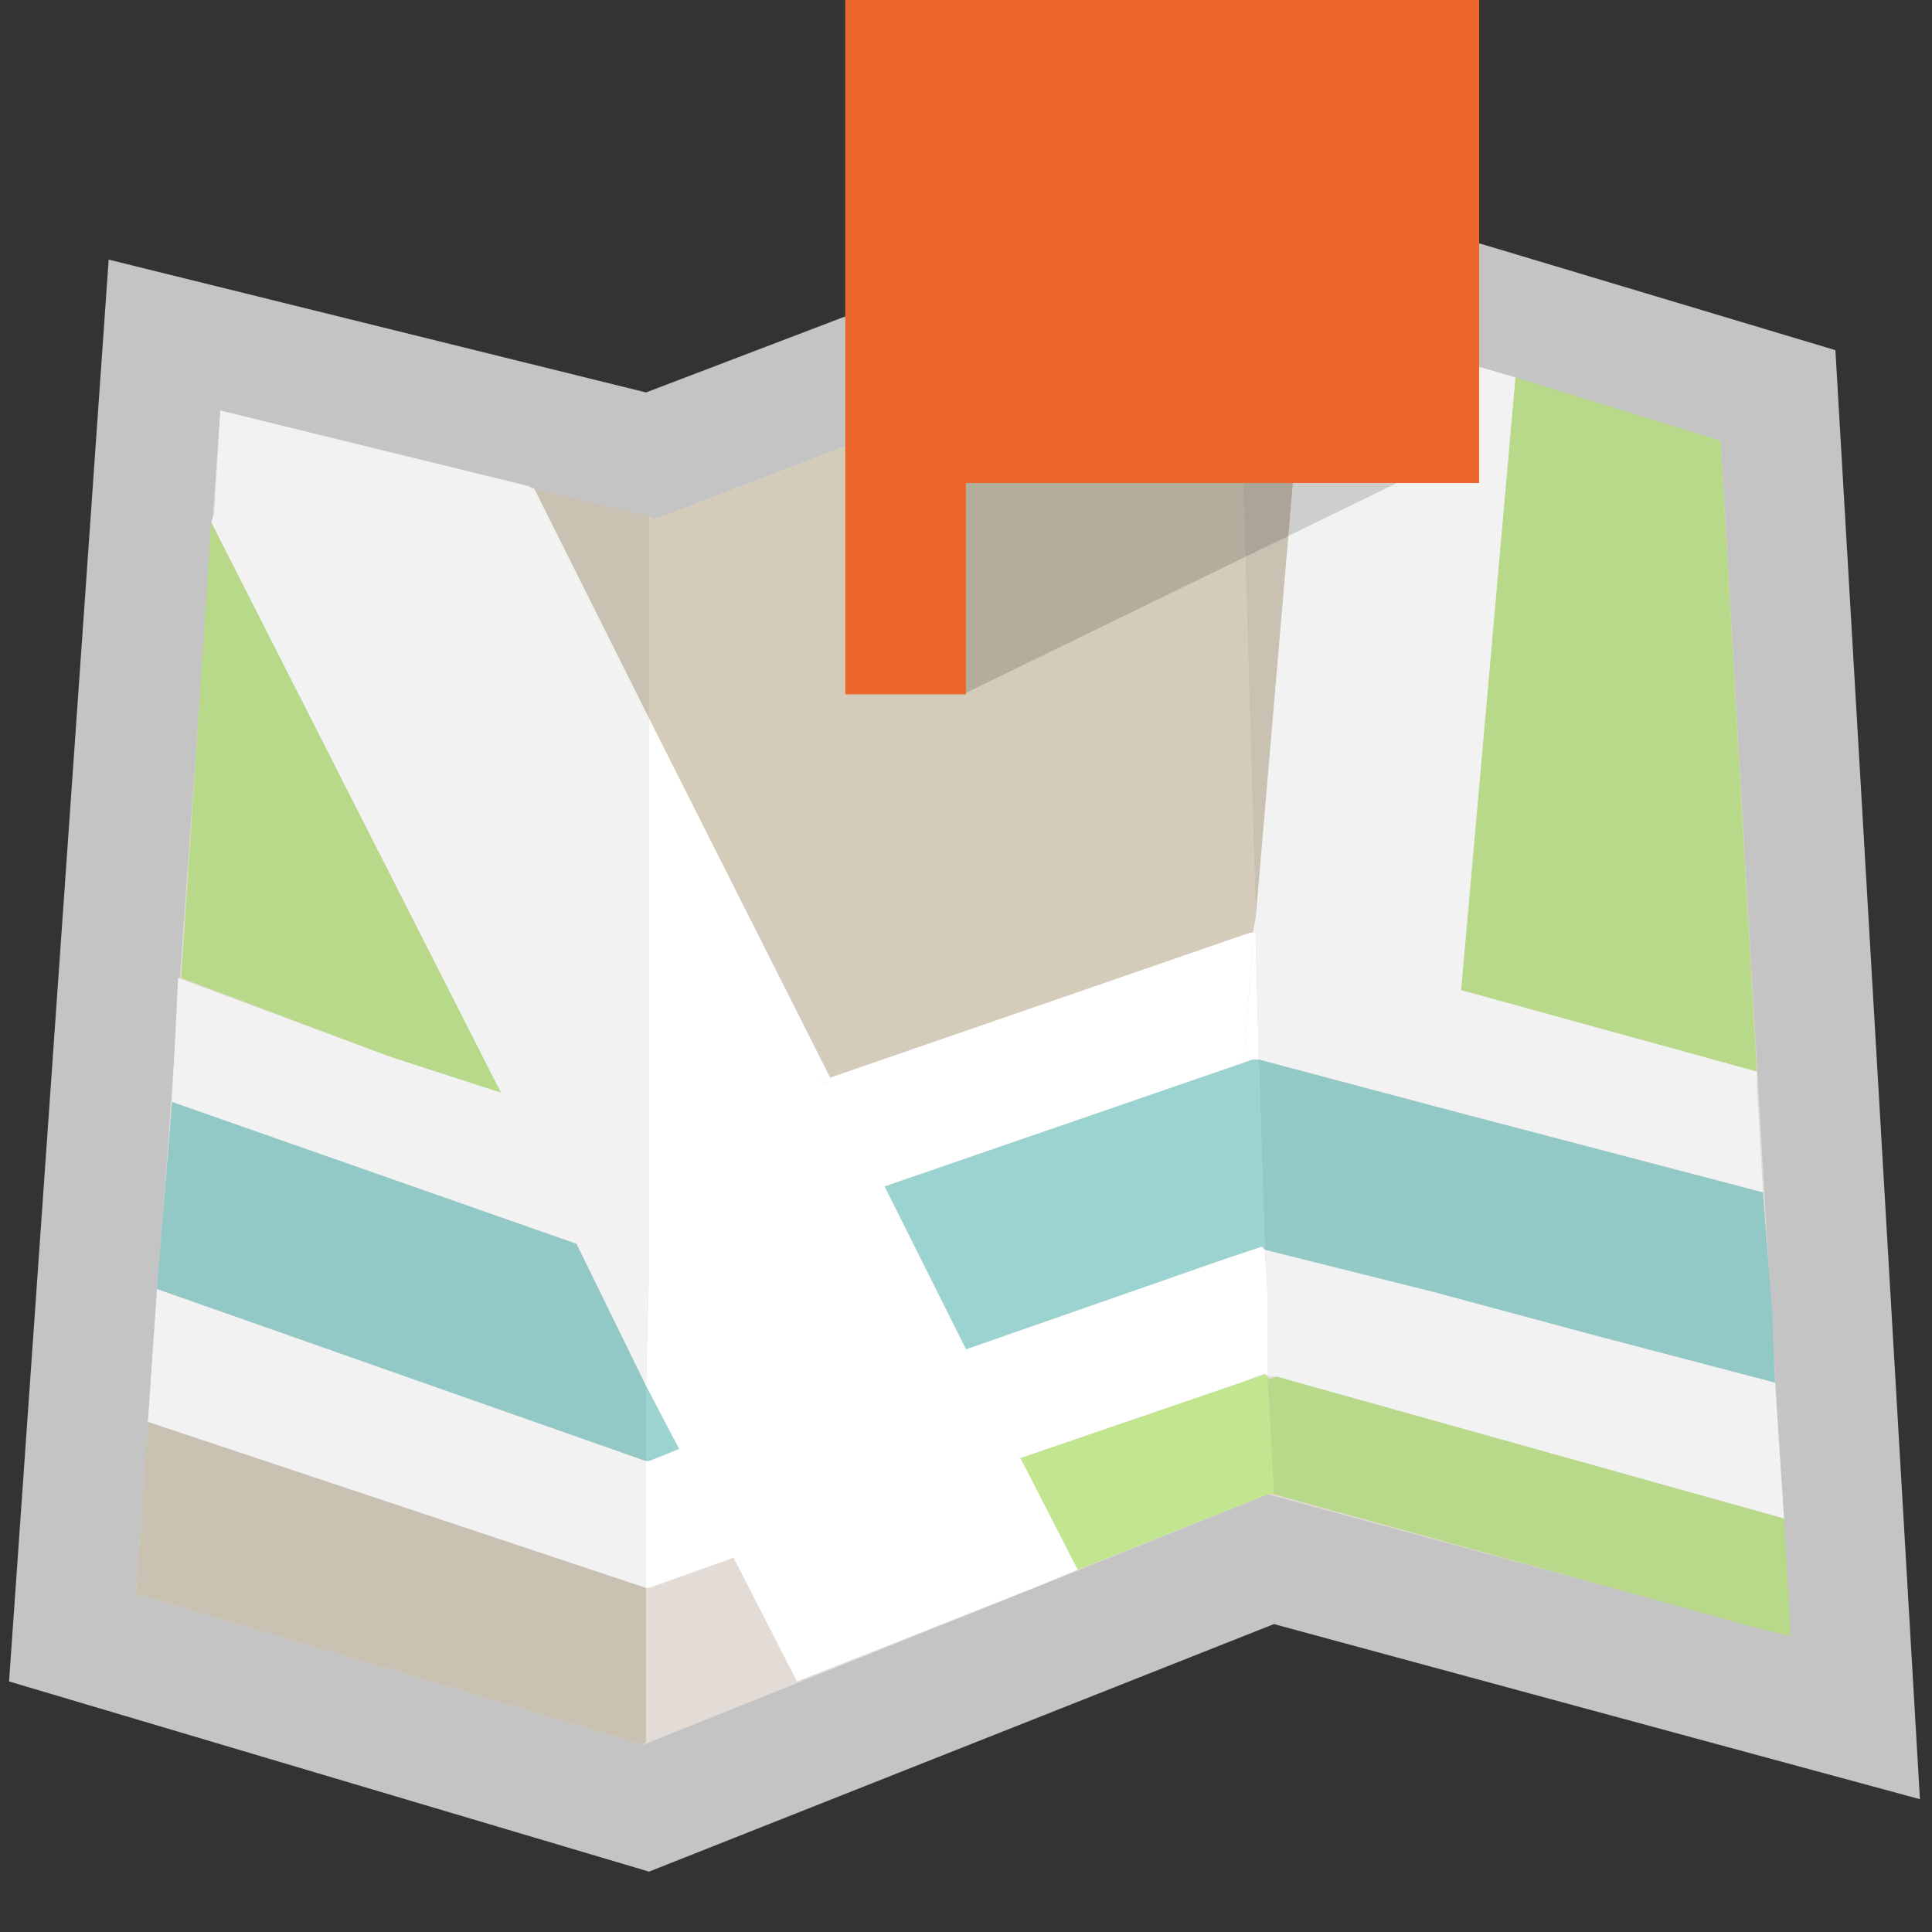
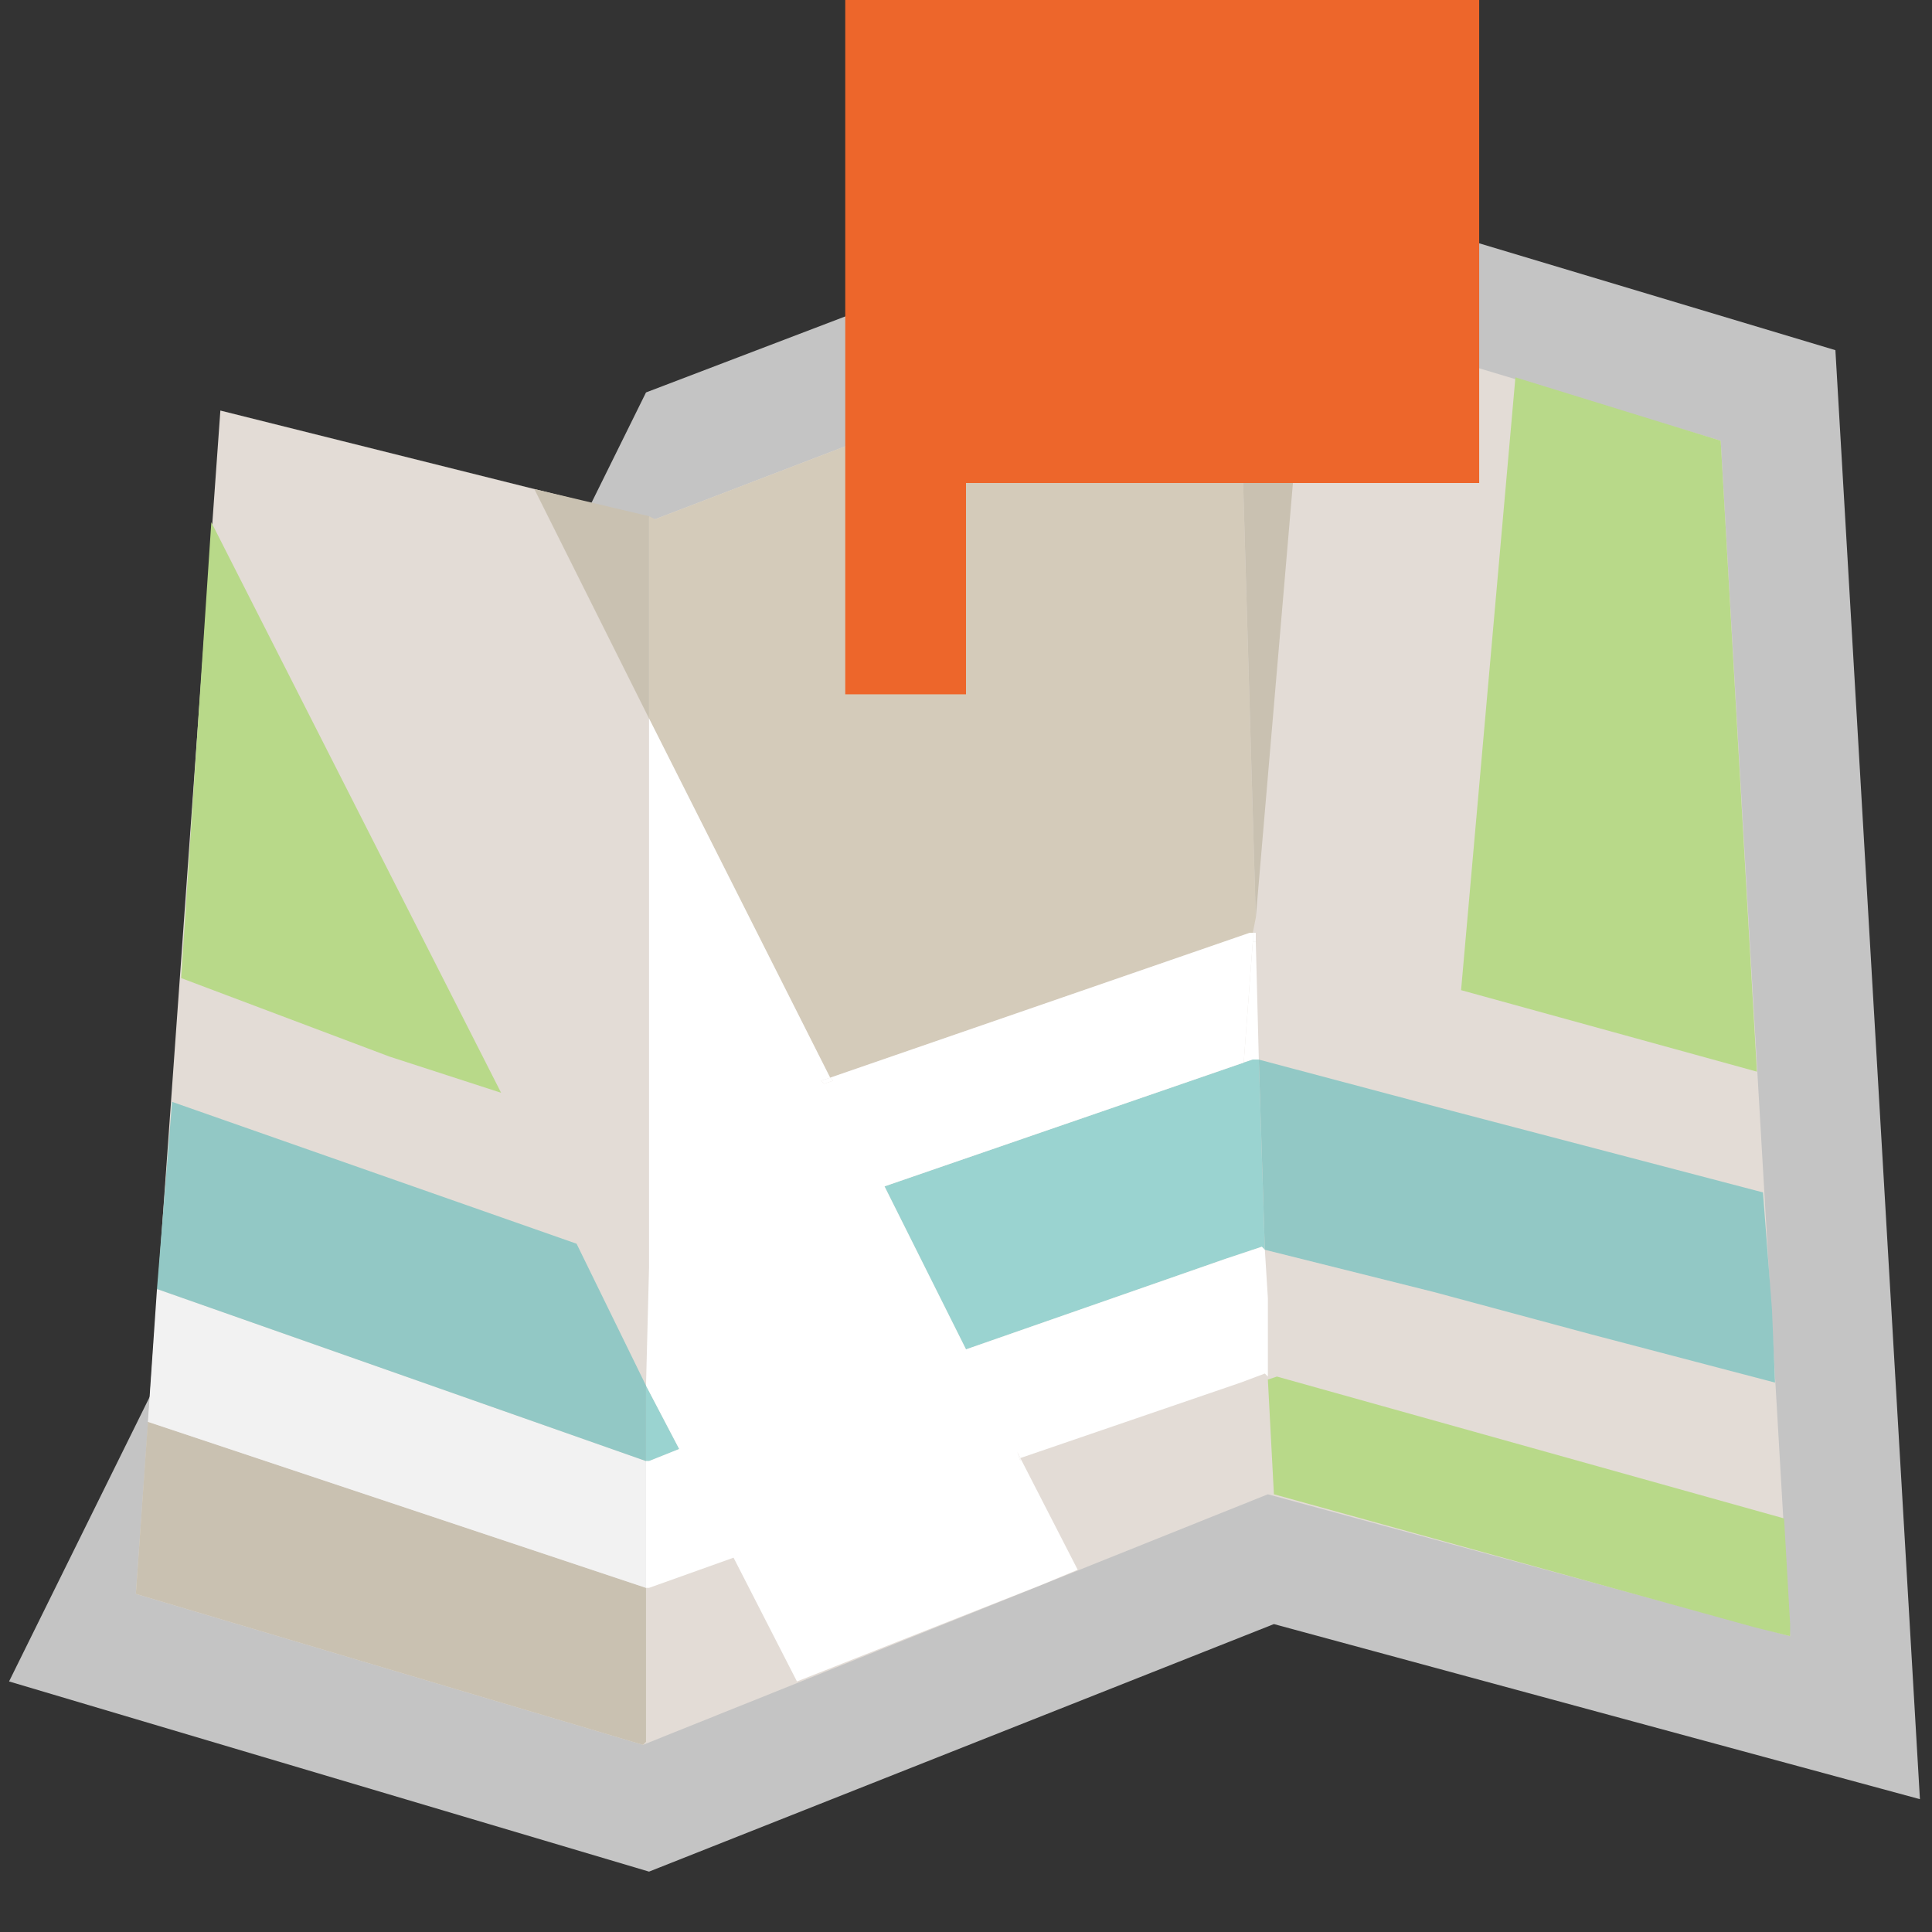
<svg xmlns="http://www.w3.org/2000/svg" version="1.1" id="地図" x="0px" y="0px" viewBox="0 0 64 64" enable-background="new 0 0 64 64" xml:space="preserve">
  <rect x="0" y="0" width="64" height="64" fill="#333333" stroke="none" />
-   <path fill="#C4C4C4" d="M21.5 62L0.3 55.7L3.6 8.6L21.4 13l19.4-7.4l20 6l2.8 48l-21.4-5.8L21.5 62z" />
+   <path fill="#C4C4C4" d="M21.5 62L0.3 55.7L21.4 13l19.4-7.4l20 6l2.8 48l-21.4-5.8L21.5 62z" />
  <polygon fill="#E3DCD6" points="57,14.6 41,9.8 21.7,17.2 7.3,13.6 4.5,52.8 21.3,57.8 42,49.5 59.3,54.2" />
  <polygon fill="#D4CBBA" points="27.5,35.7 41.4,30.9 41.5,30.9 41.6,30.4 41,9.8 41,9.8 21.7,17.2 21.5,17.1 21.5,23.8" />
-   <polygon fill="#C2E590" points="41.1,45.8 33.8,48.3 35.7,52 42,49.5 42.2,49.5 42,45.5" />
  <polygon fill="#FFFFFF" points="41.5,35.1 41.7,35.1 41.6,31.2 41.5,31.2 41.2,35.2" />
  <polygon fill="#FFFFFF" points="41.6,31.2 41.6,30.9 41.5,30.9 41.5,31.2" />
  <polygon fill="#9AD3D0" points="22.5,48 21.4,45.9 21.4,48.4 21.5,48.4" />
  <polygon fill="#9AD3D0" points="41.7,35.1 41.5,35.1 41.2,35.2 29.3,39.3 32,44.7 40.6,41.7 41.8,41.3 41.9,41.4" />
  <polygon fill="#FFFFFF" points="27.3,35.9 27.6,35.8 27.5,35.7 27.2,35.8" />
  <polygon fill="#FFFFFF" points="33.8,48.4 33.8,48.3 33.7,48.1" />
  <polygon fill="#FFFFFF" points="42,43 41.9,41.4 41.8,41.3 40.6,41.7 32,44.7 29.3,39.3 41.2,35.2 41.5,31.2 41.5,30.9 41.4,30.9 27.5,35.7 27.6,35.8 27.3,35.9 27.2,35.8 27.5,35.7 21.5,23.8 21.5,24.3 21.5,37.8 21.5,42 21.4,45.9 22.5,48 21.5,48.4 21.4,48.4 21.4,52.6 21.5,52.6 24.3,51.6 26.4,55.7 34.5,52.5 35.7,52 33.8,48.3 33.8,48.4 33.7,48.1 33.8,48.3 41.1,45.8 41.9,45.5 42,45.6" />
  <polygon fill="#C9C1B1" points="4.9,47.1 4.5,52.8 21.3,57.8 21.4,57.7 21.4,52.6" />
  <polygon fill="#B8D989" points="16.6,36.2 7,17.3 6,32.4 12.9,35" />
  <polygon fill="#C9C1B1" points="21.5,17.1 17.7,16.2 21.5,23.8" />
  <polygon fill="#F2F2F2" points="21.4,48.4 5.2,42.7 4.9,47.1 21.4,52.6" />
  <polygon fill="#92C8C5" points="21.4,45.9 19.1,41.2 5.7,36.5 5.2,42.7 21.4,48.4" />
-   <polygon fill="#F2F2F2" points="17.7,16.2 17.5,16.1 7.3,13.6 7.1,17 7,17.3 16.6,36.2 12.9,35 5.9,32.4 5.7,36.5 19.1,41.2 21.4,45.9 21.5,42 21.5,37.8 21.5,24.3 21.5,23.8" />
  <polygon fill="#C9C1B1" points="41,9.8 41.6,30.4 43.3,10.5" />
  <polygon fill="#B8D989" points="58.2,35.5 57,14.6 50.2,12.5 48.4,32.8" />
  <polygon fill="#B8D989" points="59.3,53.8 59.1,50.3 42.3,45.6 42,45.7 42.2,49.5 58.1,53.9 59.3,54.2" />
-   <polygon fill="#F2F2F2" points="58.8,45.8 52.7,44.2 47.5,42.8 41.9,41.4 42,43 42,45.6 42.3,45.6 59.1,50.3" />
-   <polygon fill="#F2F2F2" points="58.2,36 58.2,35.5 48.4,32.8 50.2,12.5 44,10.7 44,10.7 43.3,10.5 41.6,30.4 41.5,30.9 41.6,30.9 41.6,31.2 41.7,35.1 48.1,36.8 58.4,39.5" />
  <polygon fill="#92C8C5" points="58.7,43.4 58.4,39.5 48.1,36.8 41.7,35.1 41.9,41.4 47.5,42.8 52.7,44.2 58.8,45.8" />
-   <polygon opacity="0.15" enable-background="new    " points="30.8,15.1 47.1,15.6 31.9,23" />
  <polygon fill="#ED662B" points="49,0 28,0 28,8 28,16 28,23 32,23 32,16 49,16" />
</svg>